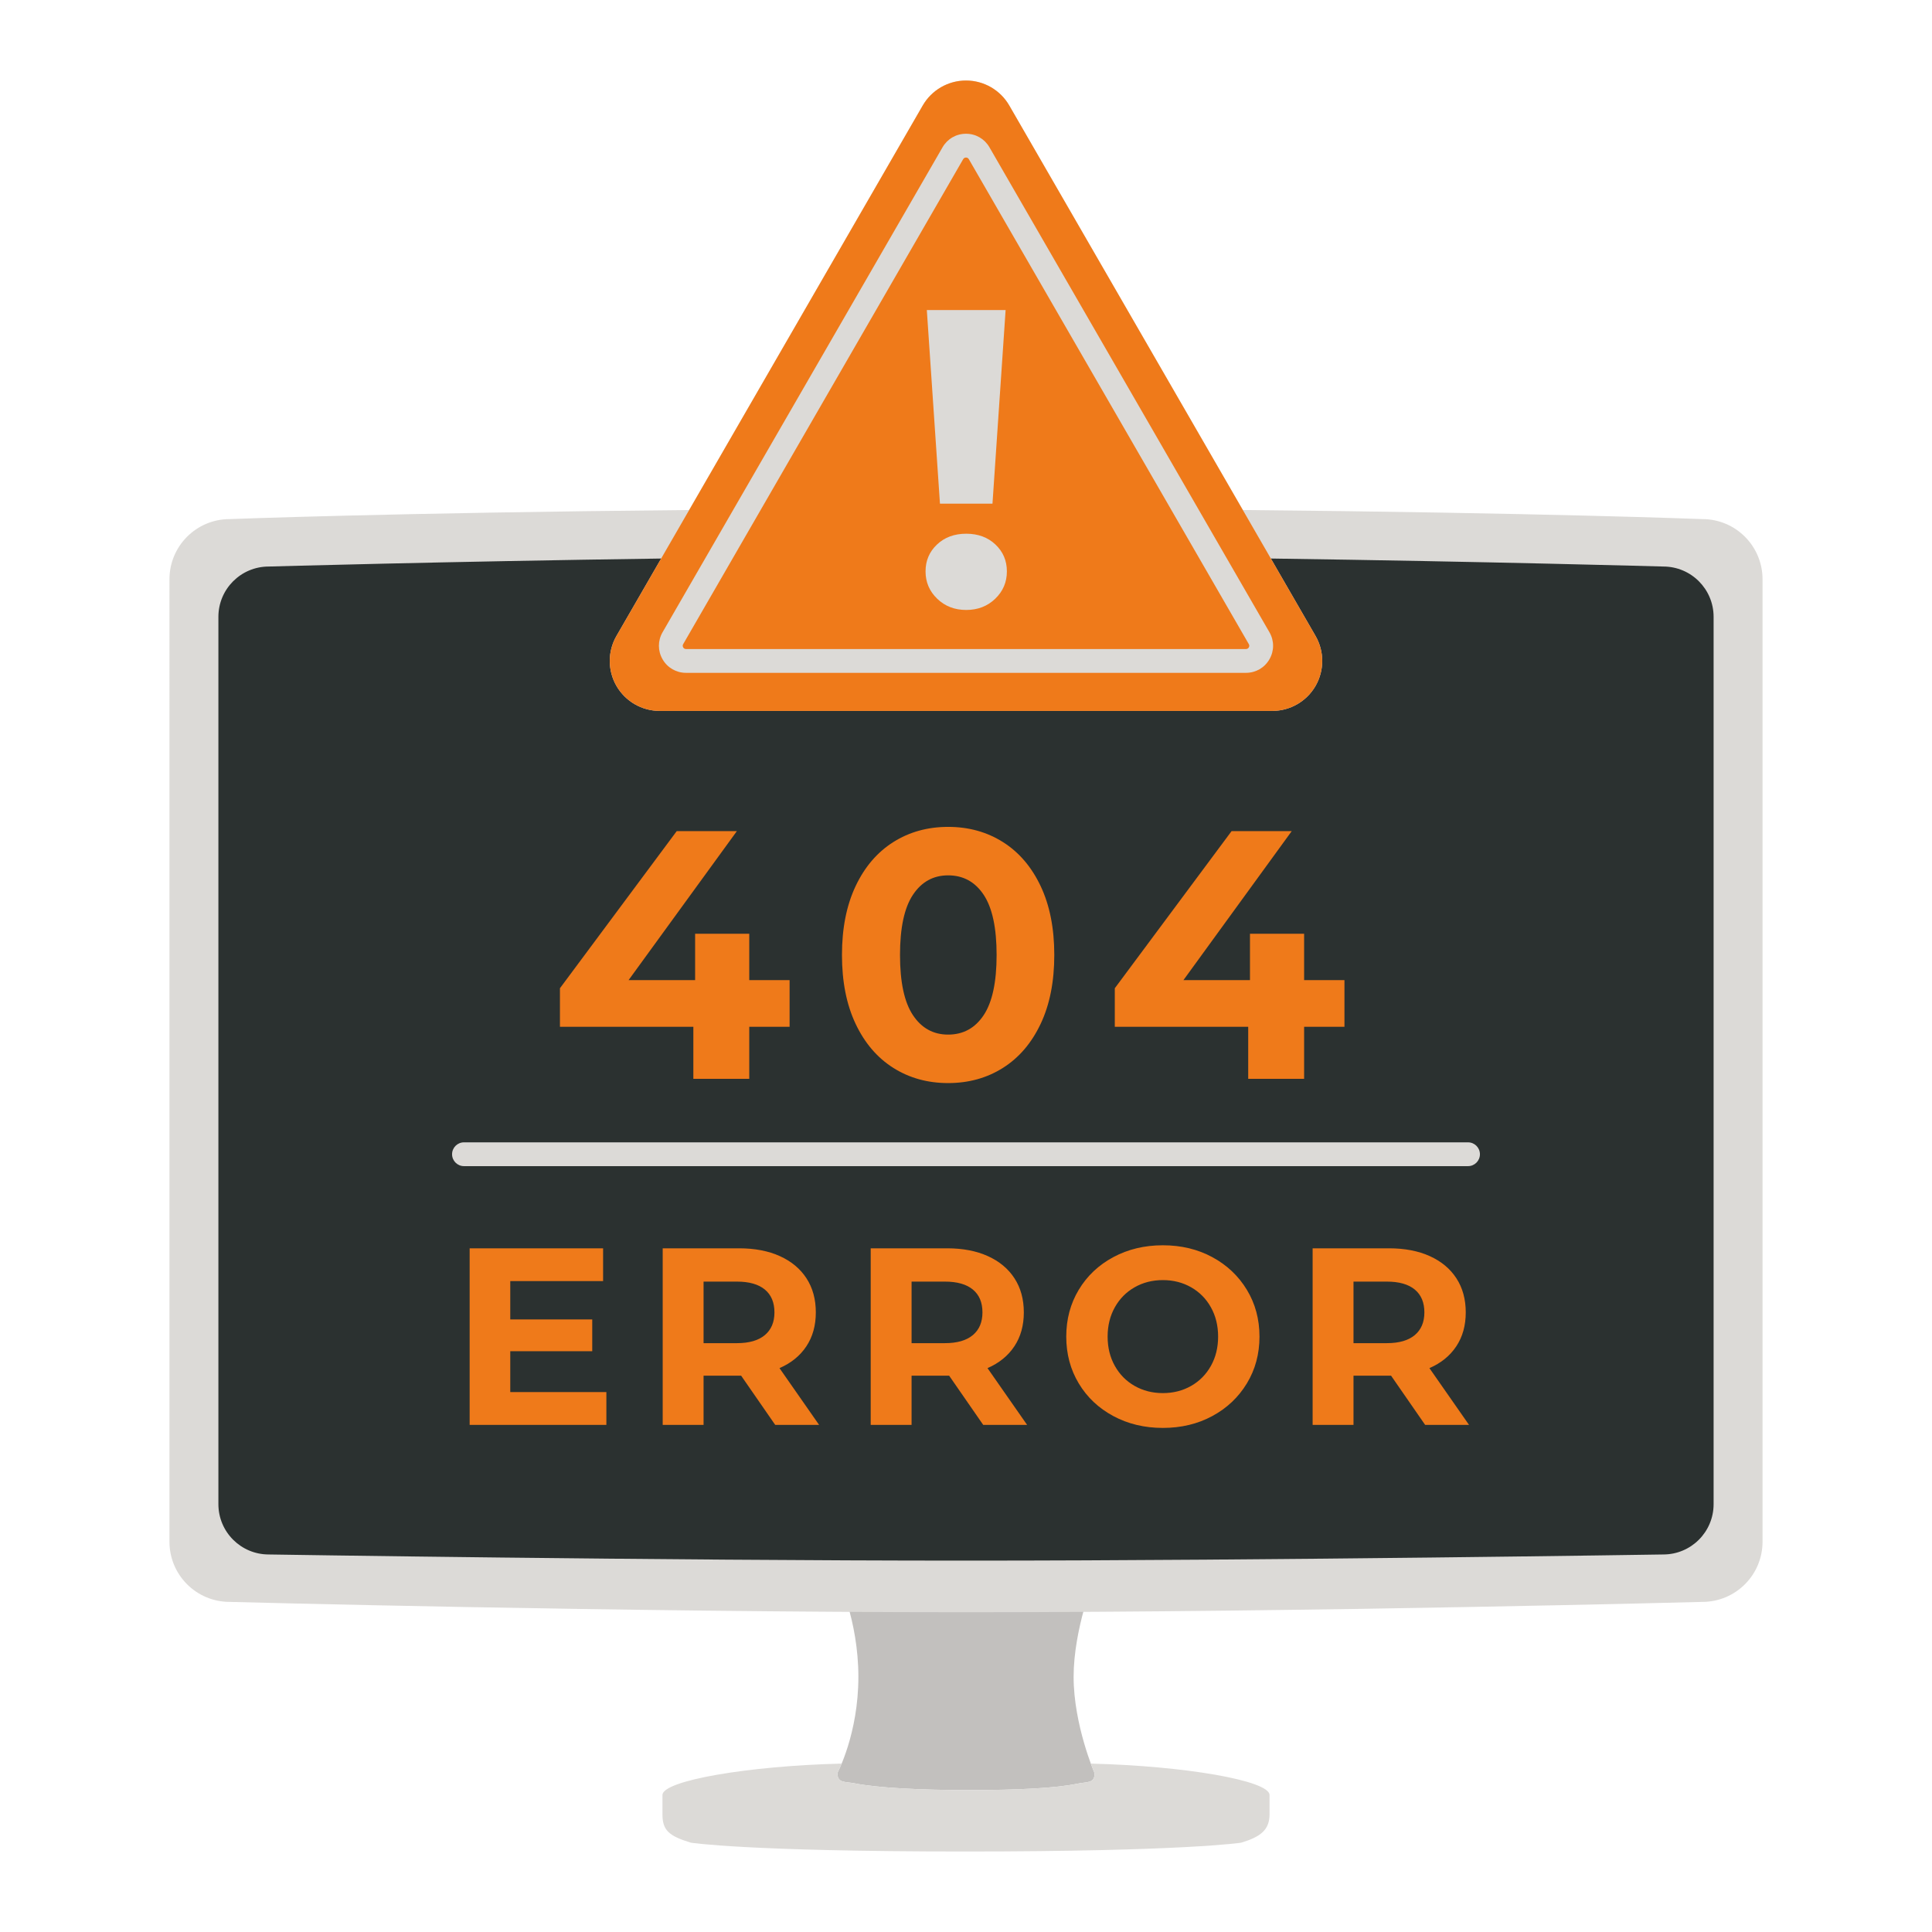
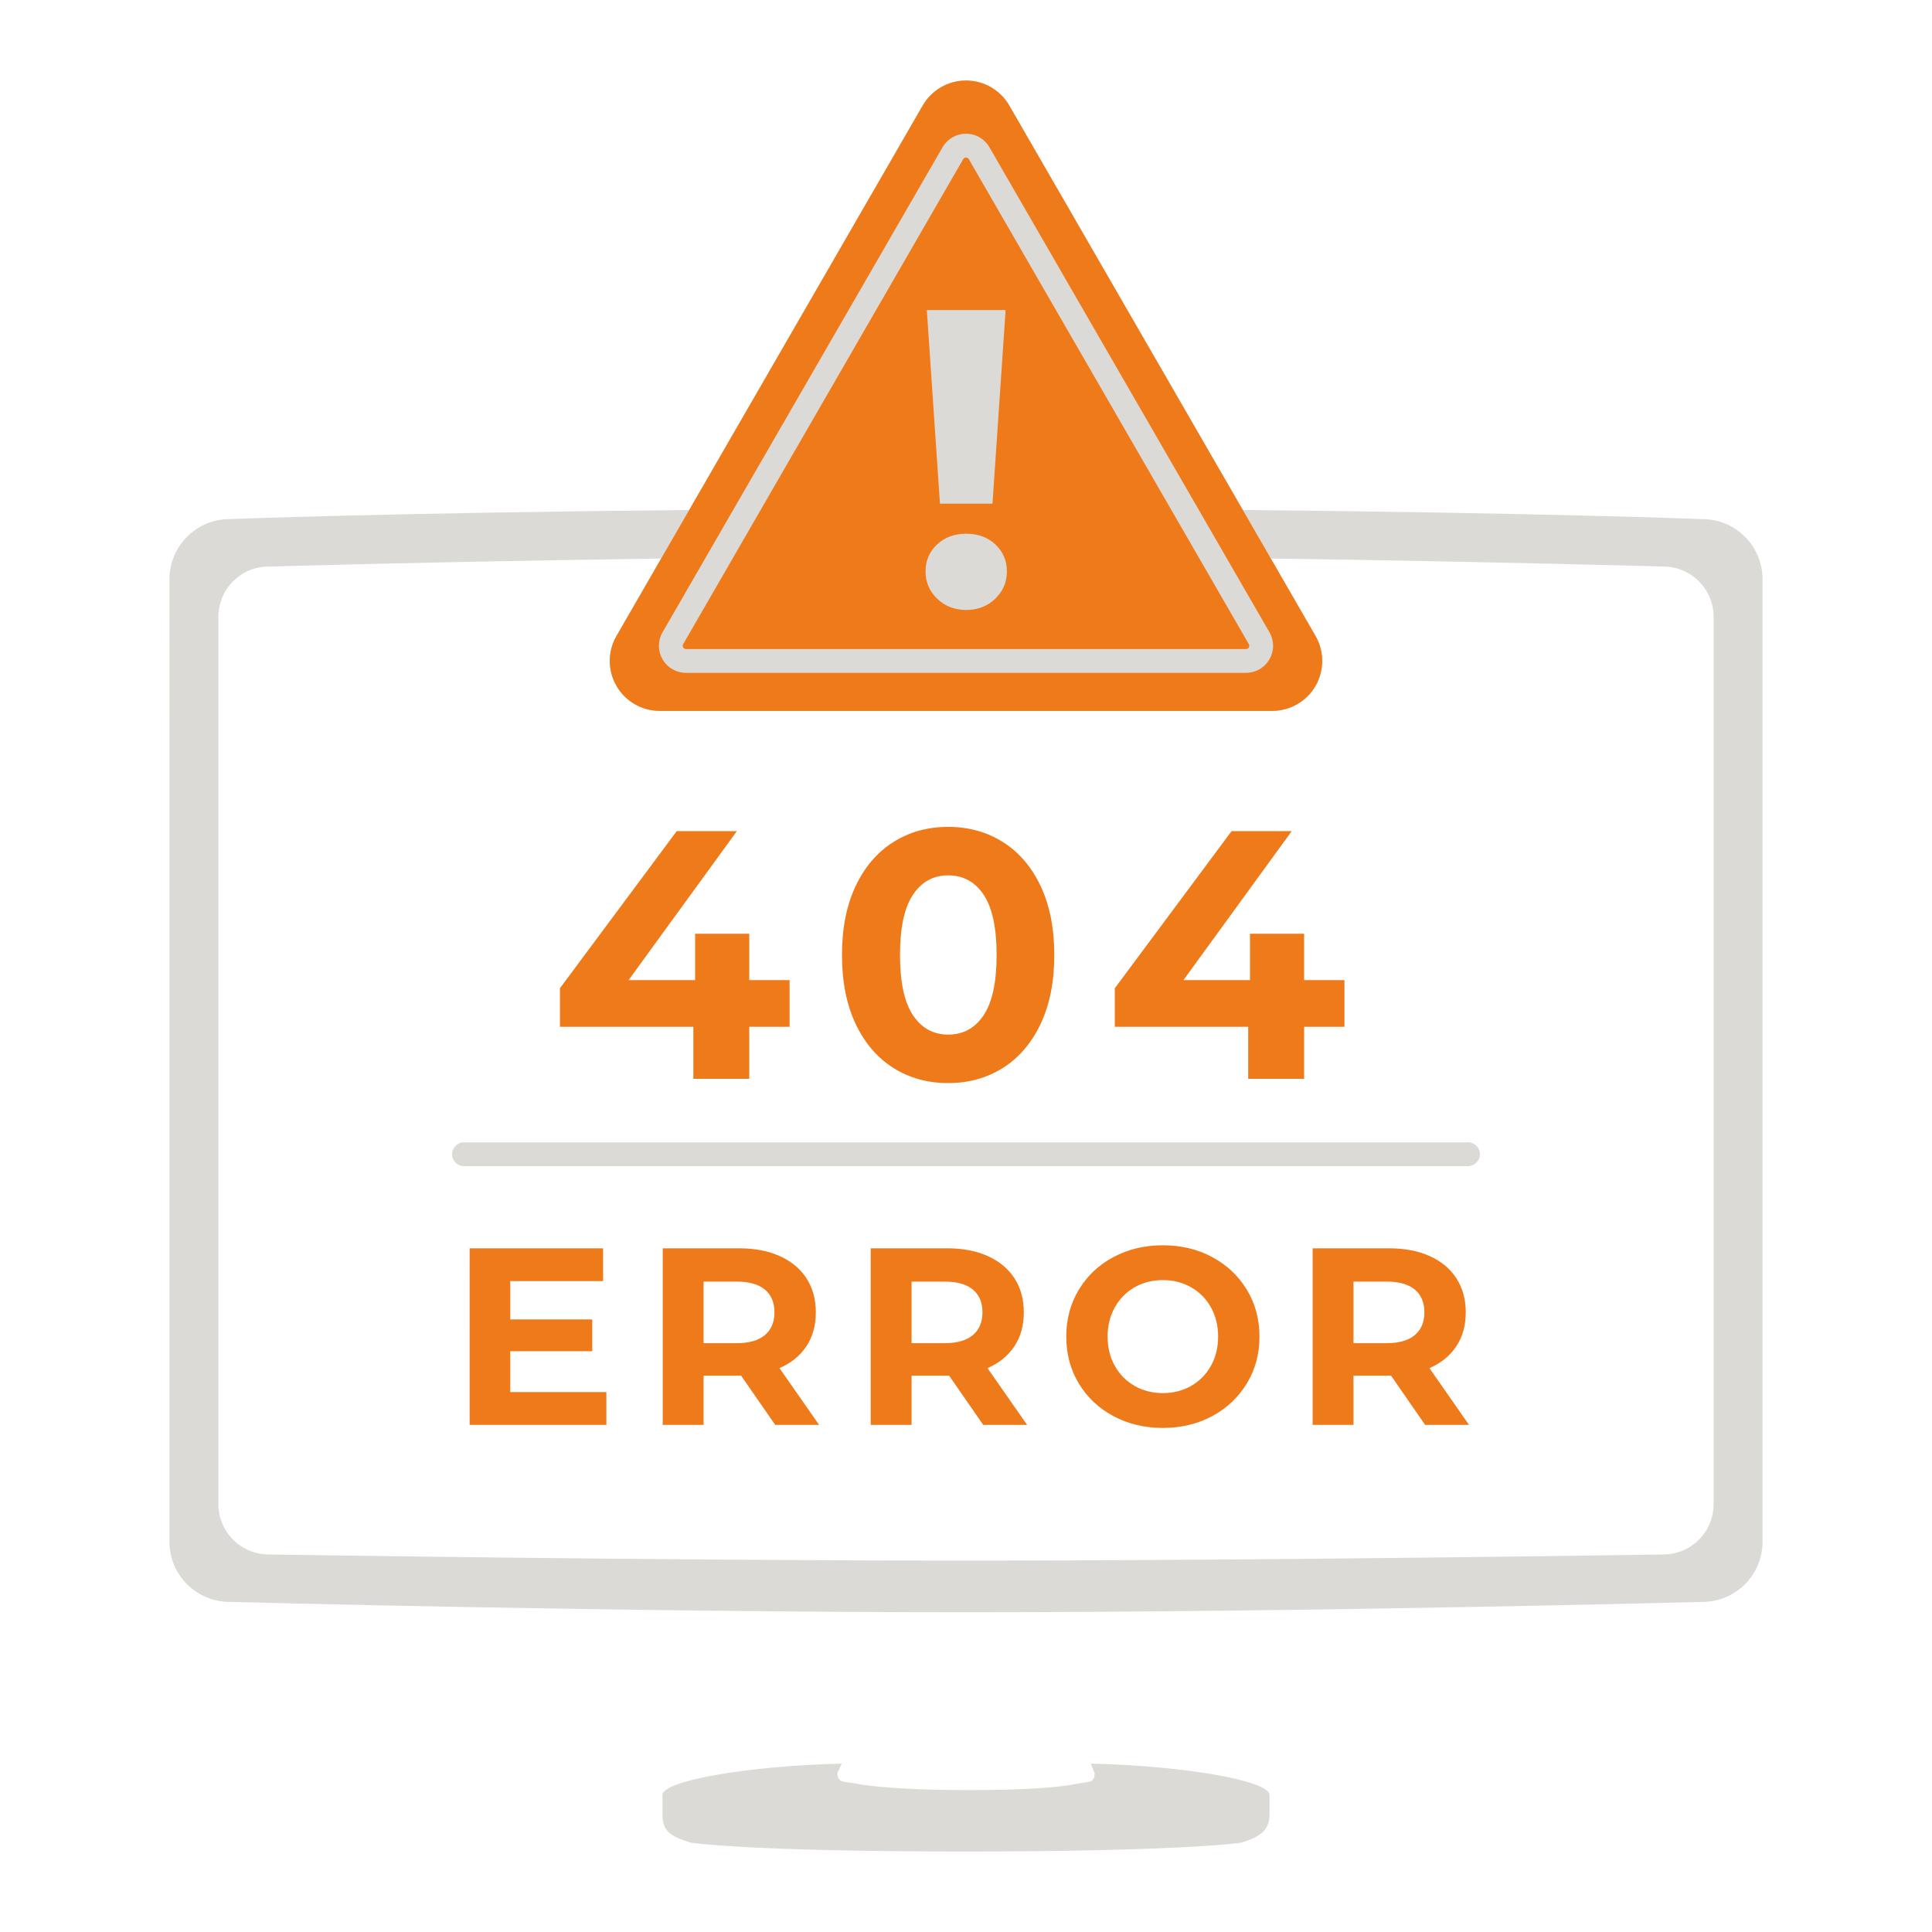
<svg xmlns="http://www.w3.org/2000/svg" version="1.1" id="Capa_1" x="0px" y="0px" viewBox="0 0 1200 1200" enable-background="new 0 0 1200 1200" xml:space="preserve">
  <g>
-     <path fill="#C2C0BE" d="M679.881,1101.417c0,6.434-4.505,5.156-10.801,6.478c-12.903,2.71-36.628,3.961-67.137,3.961   c-31.23,0-57.065-1.435-70.899-4.151c-6.36-1.249-10.925-0.022-10.925-6.503c0,0,13.036-24.202,13.036-59.672   c0-35.47-13.036-62.025-13.036-62.025h159.761c0,0-13.036,32.134-13.036,62.025C666.845,1071.42,679.881,1101.417,679.881,1101.417   z" />
-     <path fill="#2B3130" d="M1084.238,946.109c0,18.001-14.592,32.593-32.593,32.593c0,0-251.268,4.488-451.645,4.488   s-451.645-4.488-451.645-4.488c-18.001,0-32.593-14.593-32.593-32.593V371.39c0-18.001,14.592-32.593,32.593-32.593   c0,0,236.825-7.207,451.645-7.207s451.645,7.207,451.645,7.207c18.001,0,32.593,14.592,32.593,32.593V946.109z" />
    <path fill="#DCDAD7" d="M788.535,1114.915v11.972c0,9.739-5.653,14.048-17.635,17.635c0,0-35.246,5.479-171.548,5.479   s-170.253-5.479-170.253-5.479c-13.875-4.185-17.635-7.896-17.635-17.635v-11.972c0-8.982,53.538-18.137,111.296-19.508   c-1.546,3.738-2.642,5.795-2.642,5.795c0,6.482,4.564,5.254,10.925,6.503c13.834,2.716,39.669,4.151,70.899,4.151   c30.508,0,54.233-1.251,67.137-3.961c6.296-1.322,10.801-0.044,10.801-6.478c0,0-0.962-2.236-2.345-6.005   C735.542,1096.799,788.535,1105.943,788.535,1114.915z M1094.744,359.786v597.816c0,20.635-16.728,37.364-37.363,37.364   c0,0-240.622,6.425-457.381,6.425s-457.381-6.425-457.381-6.425c-20.635,0-37.363-16.728-37.363-37.364V359.786   c0-20.635,16.728-37.363,37.363-37.363c0,0,101.079-3.94,285.437-5.649L573.118,65.52C578.662,55.917,588.91,50,600,50   s21.338,5.917,26.882,15.52l145.061,251.253c184.358,1.709,285.437,5.649,285.437,5.649   C1078.016,322.422,1094.744,339.15,1094.744,359.786z M1064.351,383.136c0-17.261-13.993-31.254-31.255-31.254   c0,0-108.619-3.073-243.751-4.968l27.764,48.088c5.544,9.603,5.544,21.437,0,31.041c-5.544,9.604-15.792,15.52-26.882,15.52   H409.773c-11.09,0-21.338-5.917-26.882-15.52c-5.544-9.603-5.544-21.437,0-31.041l27.764-48.088   c-135.132,1.895-243.751,4.968-243.751,4.968c-17.262,0-31.255,13.993-31.255,31.254v551.116c0,17.261,13.993,31.254,31.255,31.254   c0,0,240.948,3.818,433.096,3.818s433.096-3.818,433.096-3.818c17.261,0,31.255-13.993,31.255-31.254V383.136z M911.818,709.528   H288.182c-4.082,0-7.391,3.308-7.391,7.391c0,4.082,3.308,7.391,7.391,7.391h623.637c4.082,0,7.391-3.308,7.391-7.391   C919.209,712.836,915.901,709.528,911.818,709.528z" />
    <path fill="#EF7A1A" d="M409.773,441.562h380.453c11.09,0,21.338-5.917,26.882-15.52c5.544-9.603,5.544-21.437,0-31.041   L626.882,65.52C621.338,55.917,611.09,50,600,50s-21.338,5.917-26.882,15.52L382.891,395.001c-5.544,9.603-5.544,21.437,0,31.041   C388.436,435.645,398.683,441.562,409.773,441.562z M411.536,392.689L585.437,91.484c3.039-5.264,8.483-8.408,14.563-8.408   s11.525,3.144,14.563,8.408l173.901,301.204c3.04,5.264,3.04,11.551,0,16.815c-3.04,5.266-8.485,8.408-14.563,8.408H426.099   c-6.079,0-11.523-3.142-14.563-8.408C408.496,404.239,408.496,397.953,411.536,392.689z M426.099,403.131h347.802   c0.971,0,1.494-0.553,1.763-1.018c0.267-0.463,0.485-1.194,0-2.034L601.763,98.875c-0.485-0.84-1.227-1.018-1.763-1.018   s-1.277,0.178-1.763,1.018L424.337,400.079c-0.485,0.84-0.267,1.571,0,2.034C424.605,402.578,425.128,403.131,426.099,403.131z    M624.603,192.58l-8.157,120.239h-32.624l-8.157-120.239H624.603z M581.98,338.209c4.736-4.472,10.787-6.709,18.153-6.709   c7.368,0,13.419,2.237,18.155,6.709c4.736,4.473,7.105,10.044,7.105,16.707c0,6.669-2.414,12.326-7.236,16.971   c-4.826,4.649-10.832,6.972-18.023,6.972c-7.194,0-13.199-2.323-18.022-6.972c-4.827-4.645-7.236-10.302-7.236-16.971   C574.875,348.253,577.243,342.682,581.98,338.209z M500.846,836.216c3.918-5.901,5.875-12.925,5.875-21.075   c0-8.147-1.933-15.197-5.797-21.15c-3.866-5.956-9.375-10.549-16.529-13.788c-7.157-3.236-15.59-4.859-25.304-4.859h-47.475   v109.679h25.382v-30.553h22.092h1.253l21.153,30.553h27.262l-24.598-35.253C491.366,846.635,496.928,842.12,500.846,836.216z    M475.071,829.244c-3.97,3.343-9.768,5.015-17.391,5.015h-20.682v-38.232h20.682c7.623,0,13.422,1.646,17.391,4.937   c3.97,3.291,5.954,8.017,5.954,14.178C481.025,821.201,479.04,825.901,475.071,829.244z M316.934,864.653h59.695v20.37h-84.922   V775.345h82.885v20.37h-57.659v23.815h50.922v19.741h-50.922V864.653z M430.652,637.772H347.79v-23.957l72.532-97.588h37.365   l-67.256,92.533h41.32v-28.793h33.629v28.793h25.056v29.013h-25.056v32.311h-34.727V637.772z M630.042,836.216   c3.918-5.901,5.875-12.925,5.875-21.075c0-8.147-1.933-15.197-5.797-21.15c-3.866-5.956-9.375-10.549-16.529-13.788   c-7.157-3.236-15.59-4.859-25.304-4.859h-47.475v109.679h25.382v-30.553h22.093h1.253l21.153,30.553h27.262l-24.598-35.253   C620.562,846.635,626.124,842.12,630.042,836.216z M604.267,829.244c-3.97,3.343-9.768,5.015-17.391,5.015h-20.682v-38.232h20.682   c7.623,0,13.422,1.646,17.391,4.937c3.97,3.291,5.954,8.017,5.954,14.178C610.221,821.201,608.237,825.901,604.267,829.244z    M835.065,637.772H810.01v32.311h-34.727v-32.311H692.42v-23.957l72.532-97.588h37.365l-67.256,92.533h41.32v-28.793h33.629v28.793   h25.056V637.772z M887.842,849.771c7.207-3.135,12.769-7.65,16.687-13.554c3.918-5.901,5.875-12.925,5.875-21.075   c0-8.147-1.933-15.197-5.797-21.15c-3.866-5.956-9.375-10.549-16.529-13.788c-7.157-3.236-15.59-4.859-25.304-4.859h-47.475   v109.679h25.382v-30.553h22.092h1.253l21.153,30.553h27.262L887.842,849.771z M878.754,829.244   c-3.97,3.343-9.768,5.015-17.391,5.015h-20.682v-38.232h20.682c7.623,0,13.422,1.646,17.391,4.937   c3.97,3.291,5.954,8.017,5.954,14.178C884.708,821.201,882.724,825.901,878.754,829.244z M752.988,780.83   c-9.087-4.908-19.325-7.365-30.709-7.365c-11.388,0-21.649,2.457-30.788,7.365c-9.142,4.911-16.295,11.672-21.466,20.29   c-5.171,8.618-7.756,18.306-7.756,29.066c0,10.76,2.585,20.445,7.756,29.063c5.171,8.618,12.324,15.382,21.466,20.29   c9.139,4.911,19.4,7.365,30.788,7.365c11.383,0,21.622-2.454,30.709-7.365c9.088-4.908,16.241-11.672,21.466-20.29   c5.221-8.618,7.834-18.303,7.834-29.063c0-10.76-2.613-20.448-7.834-29.066C769.228,792.502,762.076,785.741,752.988,780.83z    M752.126,848.359c-2.977,5.326-7.077,9.481-12.3,12.457c-5.224,2.976-11.073,4.463-17.547,4.463   c-6.478,0-12.327-1.487-17.548-4.463c-5.225-2.977-9.323-7.131-12.3-12.457c-2.976-5.326-4.466-11.383-4.466-18.173   s1.49-12.85,4.466-18.176c2.977-5.326,7.075-9.478,12.3-12.457c5.221-2.976,11.07-4.463,17.548-4.463   c6.474,0,12.323,1.487,17.547,4.463c5.222,2.979,9.323,7.131,12.3,12.457c2.978,5.326,4.466,11.386,4.466,18.176   S755.104,843.032,752.126,848.359z M622.969,523.041c-9.966-6.299-21.32-9.452-34.068-9.452c-12.749,0-24.105,3.153-34.068,9.452   c-9.966,6.301-17.769,15.422-23.408,27.364c-5.643,11.943-8.463,26.192-8.463,42.749c0,16.56,2.821,30.81,8.463,42.75   c5.638,11.943,13.442,21.066,23.408,27.366c9.963,6.302,21.319,9.449,34.068,9.449c12.747,0,24.102-3.147,34.068-9.449   c9.963-6.299,17.765-15.422,23.408-27.366c5.64-11.94,8.462-26.191,8.462-42.75c0-16.557-2.822-30.805-8.462-42.749   C640.734,538.463,632.932,529.342,622.969,523.041z M610.989,630.52c-5.35,8.06-12.713,12.088-22.088,12.088   c-9.231,0-16.522-4.027-21.87-12.088c-5.35-8.058-8.021-20.513-8.021-37.366c0-16.848,2.672-29.304,8.021-37.365   c5.348-8.056,12.639-12.088,21.87-12.088c9.375,0,16.739,4.032,22.088,12.088c5.348,8.06,8.023,20.516,8.023,37.365   C619.012,610.007,616.337,622.462,610.989,630.52z" />
  </g>
</svg>